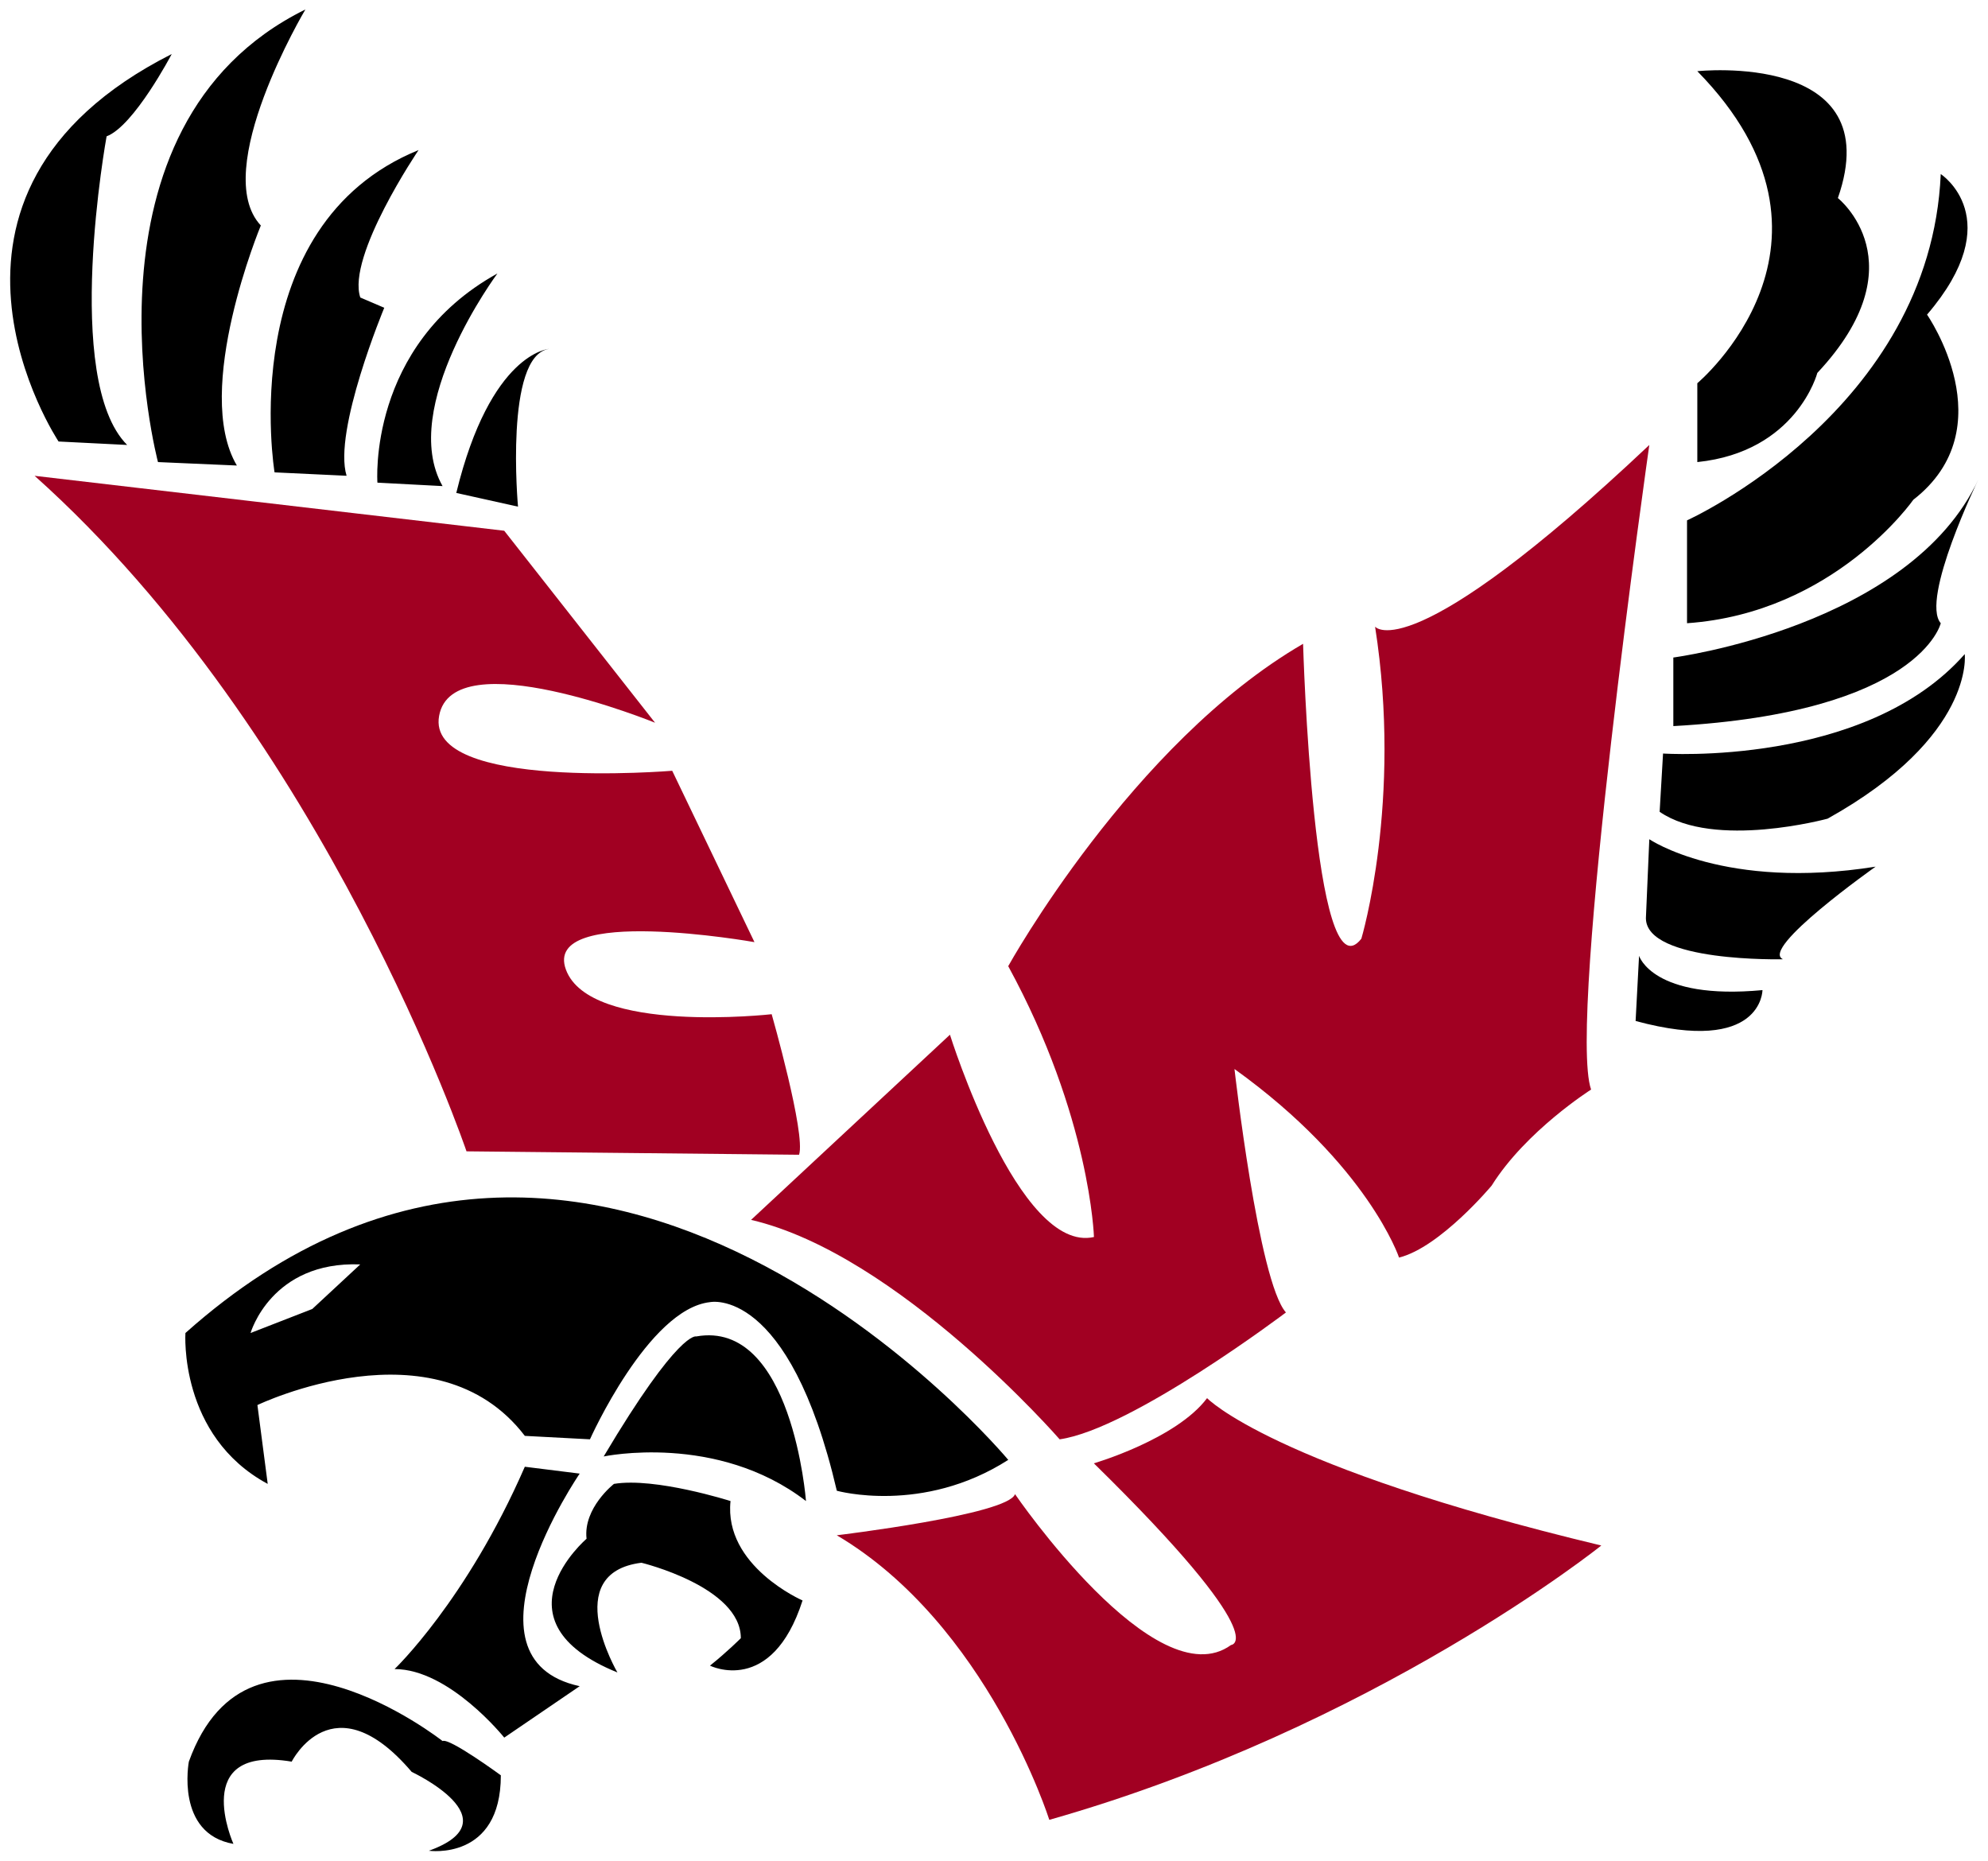
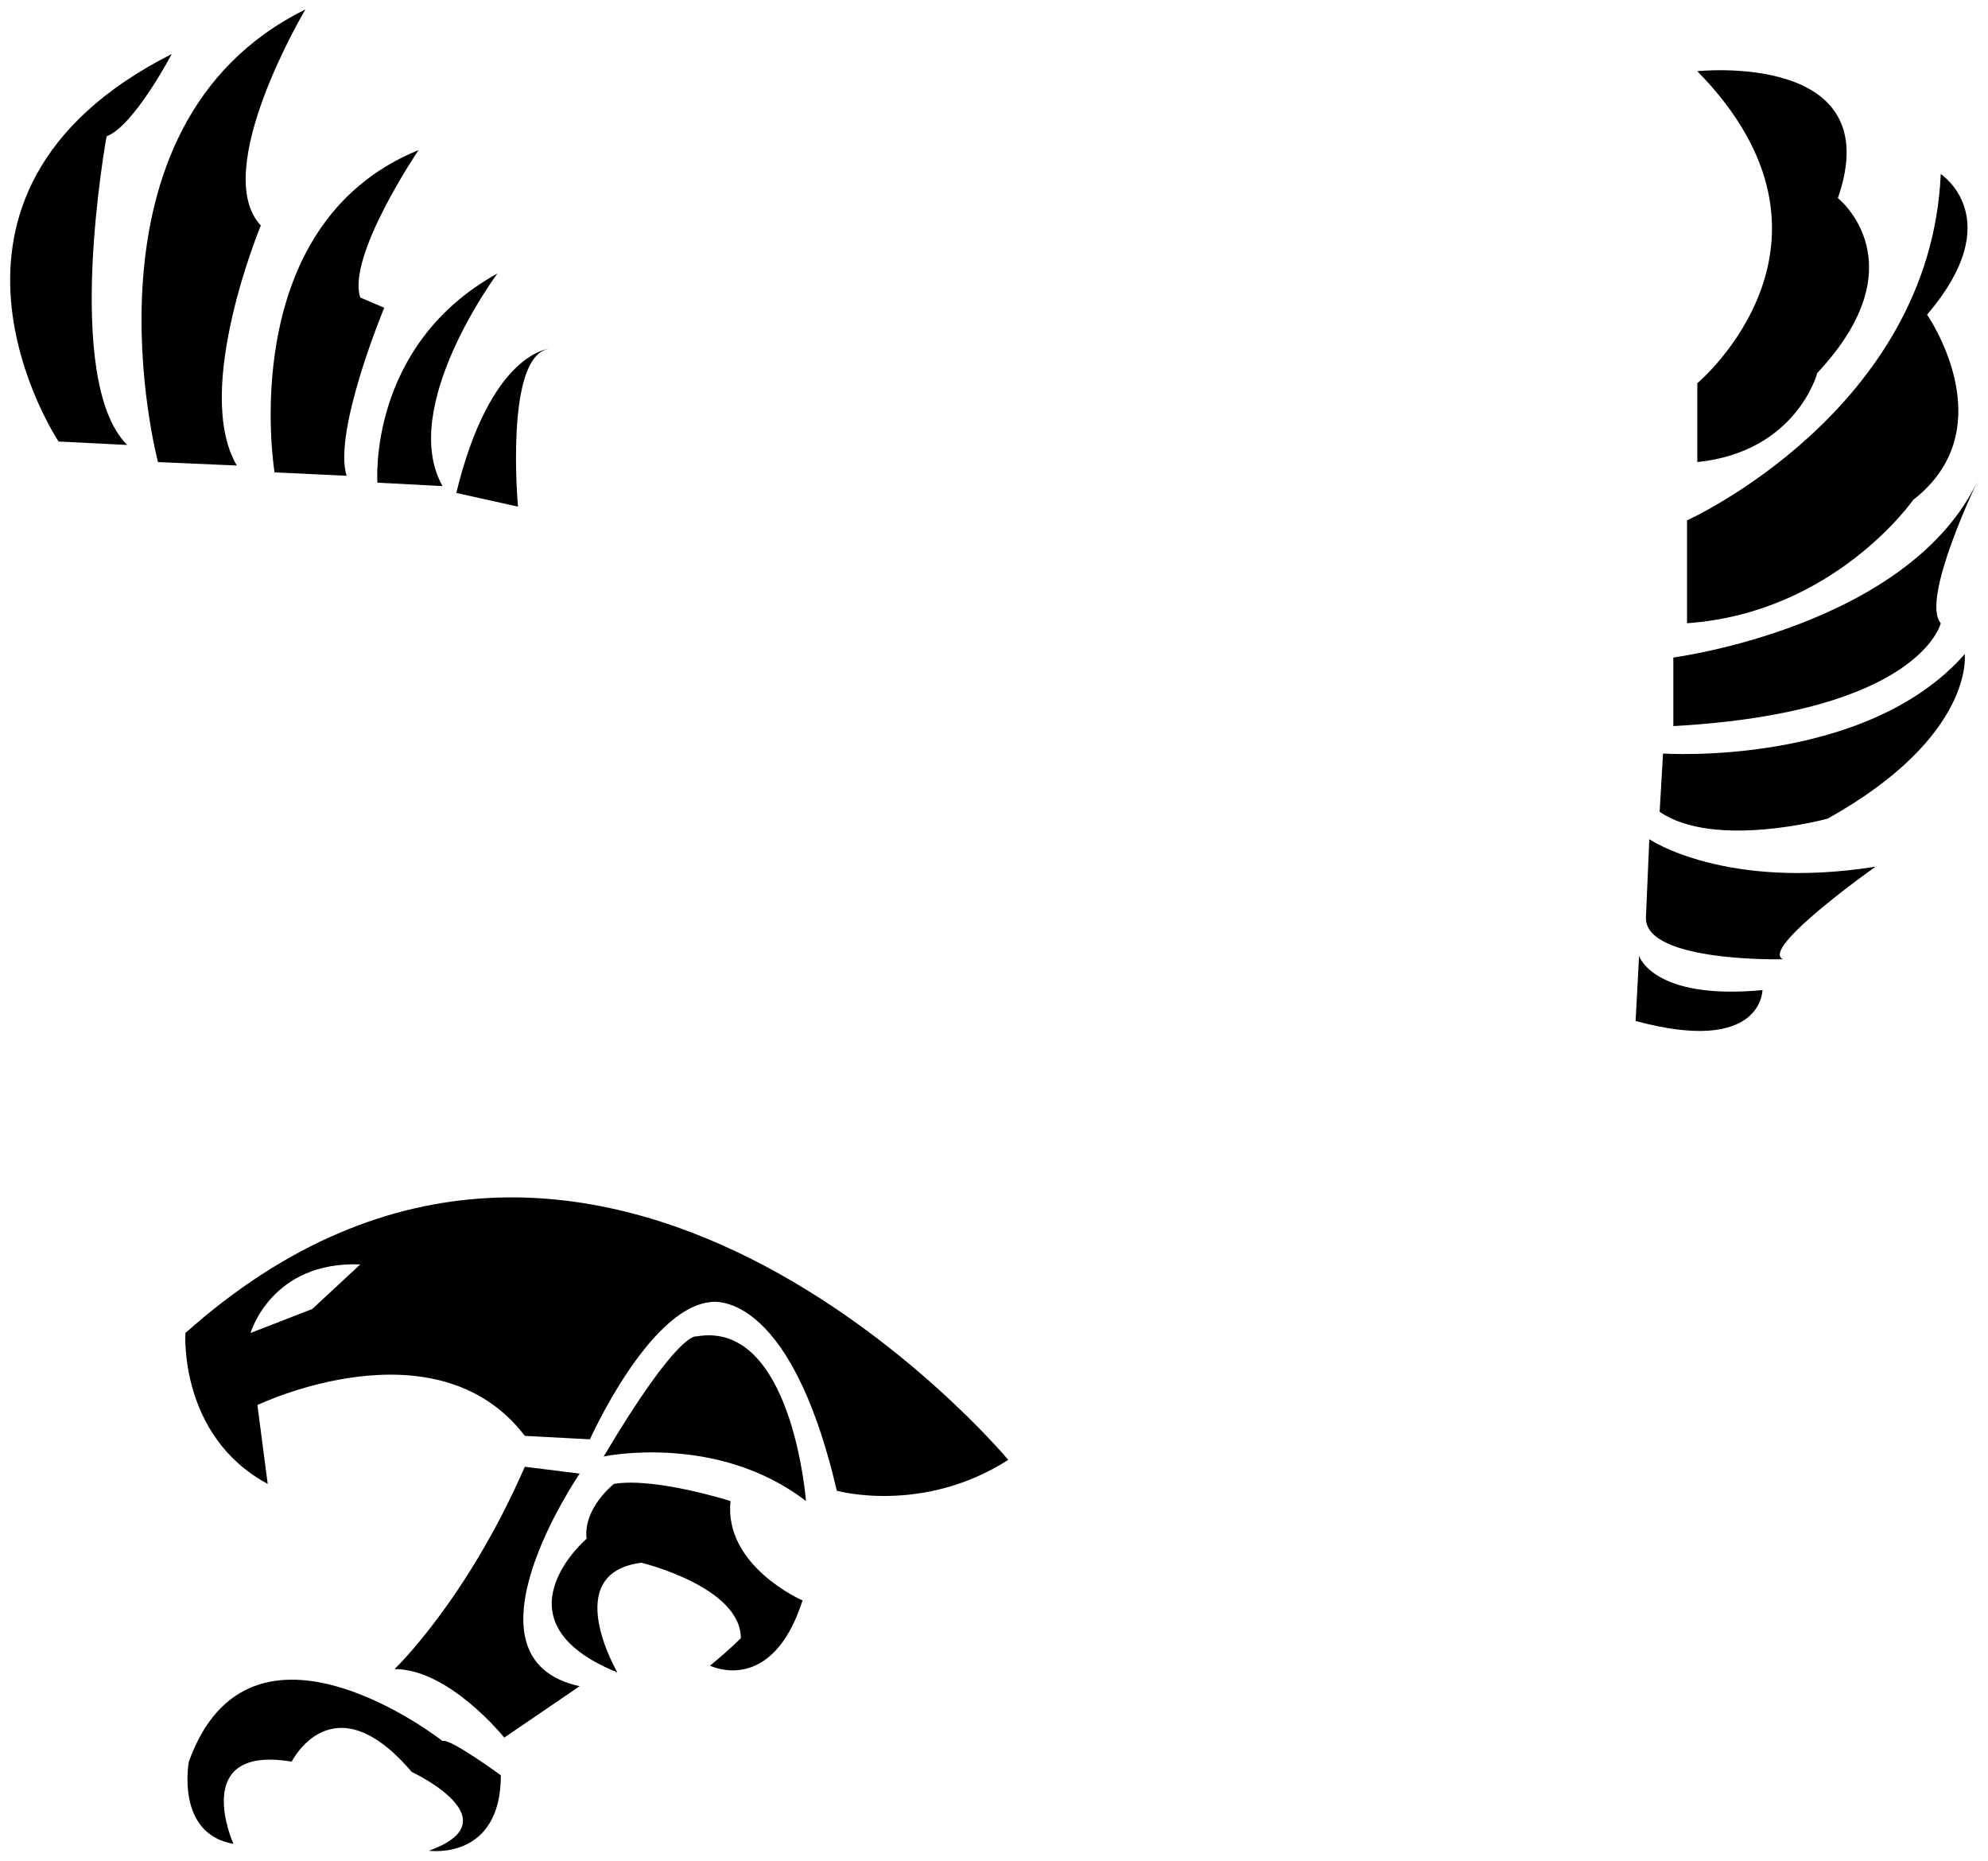
<svg xmlns="http://www.w3.org/2000/svg" xml:space="preserve" height="189.11" viewBox="0 0 202 189.106" width="202" version="1.1">
  <g transform="matrix(1.25 0 0 -1.25 46.064 493.27)">
    <g>
-       <path d="m97.217 358.45c-19.506-18.392-22.291-14.766-22.291-14.766 2.228-14.215-1.116-25.362-1.116-25.362-3.903-5.018-4.737 23.968-4.737 23.968-13.935-8.083-23.968-26.2-23.968-26.2 6.685-12.26 6.969-22.014 6.969-22.014-6.132-1.391-11.706 16.443-11.706 16.443l-16.166-15.05c11.983-2.786 25.084-17.837 25.084-17.837 5.855 0.837 18.393 10.312 18.393 10.312-2.232 2.509-4.182 19.787-4.182 19.787 10.869-7.803 13.378-15.327 13.378-15.327 3.343 0.837 7.525 5.848 7.525 5.848 2.789 4.46 8.085 7.808 8.085 7.808-1.952 5.575 4.732 52.39 4.732 52.39zm-131.26-2.5c23.689-21.19 35.113-54.91 35.113-54.91l27.034-0.278c0.557 1.671-2.227 11.423-2.227 11.423s-14.775-1.668-16.726 3.626c-1.948 5.298 15.327 2.232 15.327 2.232l-6.686 13.928s-20.062-1.667-18.948 4.465c1.114 6.132 17.554-0.561 17.554-0.561l-12.262 15.605-38.179 4.465zm95.312-74.97c-2.509-3.346-9.202-5.298-9.202-5.298 14.772-14.489 11.151-14.766 11.151-14.766-6.132-4.457-17.56 12.262-17.56 12.262-0.557-1.675-14.489-3.343-14.489-3.343 12.26-7.246 17.276-23.13 17.276-23.13 26.475 7.523 44.871 22.297 44.871 22.297-26.755 6.409-32.048 11.979-32.048 11.979z" fill="#a10022" />
-       <path d="m96.384 316.93s1.114-3.623 10.032-2.786c0 0 0-5.298-10.312-2.509l0.28 5.294zm0.834 9.476s6.132-4.18 18.395-2.228c0 0-9.475-6.689-7.526-7.526 0 0-11.146-0.277-11.146 3.346l0.277 6.409zm1.116 6.967s16.444-1.114 24.524 8.08c0 0 0.837-6.689-11.146-13.374 0 0-9.198-2.509-13.655 0.557l0.277 4.737zm0.836 7.803s19.229 2.509 24.804 14.492c0 0-4.741-9.755-3.066-11.706 0 0-1.675-7.246-21.738-8.36v5.575zm1.114 11.148s19.786 8.917 20.624 28.147c0 0 5.575-3.623-1.114-11.426 0 0 6.409-9.198-1.118-15.049 0 0-6.409-9.198-18.392-10.032v8.36zm0.836 11.146s13.658 11.426 0 25.361c0 0 15.606 1.671 11.426-10.312 0 0 6.689-5.294-1.671-14.212 0 0-1.671-6.409-9.755-7.246v6.409zm-133.21-4.737s-13.378 20.067 9.198 31.493c0 0-3.066-5.855-5.294-6.689 0 0-3.623-19.786 1.671-25.084l-5.575 0.28zm8.081-1.672s-7.246 27.313 11.983 36.787c0 0-7.803-13.097-3.623-17.558 0 0-5.571-13.378-1.948-19.509l-6.412 0.28zm9.476-0.836s-3.343 20.067 11.706 26.195c0 0-5.851-8.637-4.737-11.983l1.948-0.834s-4.18-10.032-3.062-13.655l-5.855 0.277zm8.361-0.836s-0.834 11.146 9.755 17.001c0 0-8.083-10.869-4.46-17.281l-5.294 0.28zm6.41-0.836 5.018-1.114s-1.118 12.26 2.509 12.817c0 0-4.741-0.277-7.526-11.703m-2.229-110.36s5.851-0.837 5.851 6.132c0 0-4.18 3.062-4.737 2.786 0 0-15.606 12.263-20.624-1.675 0 0-1.114-5.851 3.623-6.685 0 0-3.623 8.08 4.737 6.685 0 0 3.346 6.692 9.755-0.834 0 0 8.36-3.903 1.395-6.409m12.26 30.654s-10.312-15.049 0-17.278l-6.132-4.18s-4.457 5.571-8.917 5.571c0 0 5.851 5.575 10.589 16.444l4.46-0.557zm2.786-0.836s-2.509-1.952-2.228-4.46c0 0-7.803-6.685 2.509-10.866 0 0-4.737 8.08 1.952 8.917 0 0 8.08-1.952 8.08-6.132 0 0-1.114-1.118-2.509-2.232 0 0 5.018-2.505 7.526 5.298 0 0-6.409 2.786-5.855 8.08 0 0-6.128 1.952-9.475 1.395m-0.835 2.229s9.198 1.952 16.444-3.623c0 0-1.118 14.769-8.921 13.378 0 0-1.391 0.557-7.523-9.755m-34 10.033s-0.557-8.36 6.689-12.263l-0.837 6.409s14.492 6.969 21.738-2.505l5.294-0.28s4.737 10.592 9.755 11.149c0 0 6.409 1.391 10.312-15.329 0 0 6.966-1.952 13.935 2.509 0 0-33.441 40.13-66.885 10.312m10.312 1.952-5.018-1.952s1.675 5.851 8.917 5.575l-3.9-3.623z" />
+       <path d="m96.384 316.93s1.114-3.623 10.032-2.786c0 0 0-5.298-10.312-2.509l0.28 5.294zm0.834 9.476s6.132-4.18 18.395-2.228c0 0-9.475-6.689-7.526-7.526 0 0-11.146-0.277-11.146 3.346l0.277 6.409zm1.116 6.967s16.444-1.114 24.524 8.08c0 0 0.837-6.689-11.146-13.374 0 0-9.198-2.509-13.655 0.557l0.277 4.737zm0.836 7.803s19.229 2.509 24.804 14.492c0 0-4.741-9.755-3.066-11.706 0 0-1.675-7.246-21.738-8.36v5.575zm1.114 11.148s19.786 8.917 20.624 28.147c0 0 5.575-3.623-1.114-11.426 0 0 6.409-9.198-1.118-15.049 0 0-6.409-9.198-18.392-10.032v8.36m0.836 11.146s13.658 11.426 0 25.361c0 0 15.606 1.671 11.426-10.312 0 0 6.689-5.294-1.671-14.212 0 0-1.671-6.409-9.755-7.246v6.409zm-133.21-4.737s-13.378 20.067 9.198 31.493c0 0-3.066-5.855-5.294-6.689 0 0-3.623-19.786 1.671-25.084l-5.575 0.28zm8.081-1.672s-7.246 27.313 11.983 36.787c0 0-7.803-13.097-3.623-17.558 0 0-5.571-13.378-1.948-19.509l-6.412 0.28zm9.476-0.836s-3.343 20.067 11.706 26.195c0 0-5.851-8.637-4.737-11.983l1.948-0.834s-4.18-10.032-3.062-13.655l-5.855 0.277zm8.361-0.836s-0.834 11.146 9.755 17.001c0 0-8.083-10.869-4.46-17.281l-5.294 0.28zm6.41-0.836 5.018-1.114s-1.118 12.26 2.509 12.817c0 0-4.741-0.277-7.526-11.703m-2.229-110.36s5.851-0.837 5.851 6.132c0 0-4.18 3.062-4.737 2.786 0 0-15.606 12.263-20.624-1.675 0 0-1.114-5.851 3.623-6.685 0 0-3.623 8.08 4.737 6.685 0 0 3.346 6.692 9.755-0.834 0 0 8.36-3.903 1.395-6.409m12.26 30.654s-10.312-15.049 0-17.278l-6.132-4.18s-4.457 5.571-8.917 5.571c0 0 5.851 5.575 10.589 16.444l4.46-0.557zm2.786-0.836s-2.509-1.952-2.228-4.46c0 0-7.803-6.685 2.509-10.866 0 0-4.737 8.08 1.952 8.917 0 0 8.08-1.952 8.08-6.132 0 0-1.114-1.118-2.509-2.232 0 0 5.018-2.505 7.526 5.298 0 0-6.409 2.786-5.855 8.08 0 0-6.128 1.952-9.475 1.395m-0.835 2.229s9.198 1.952 16.444-3.623c0 0-1.118 14.769-8.921 13.378 0 0-1.391 0.557-7.523-9.755m-34 10.033s-0.557-8.36 6.689-12.263l-0.837 6.409s14.492 6.969 21.738-2.505l5.294-0.28s4.737 10.592 9.755 11.149c0 0 6.409 1.391 10.312-15.329 0 0 6.966-1.952 13.935 2.509 0 0-33.441 40.13-66.885 10.312m10.312 1.952-5.018-1.952s1.675 5.851 8.917 5.575l-3.9-3.623z" />
    </g>
  </g>
</svg>